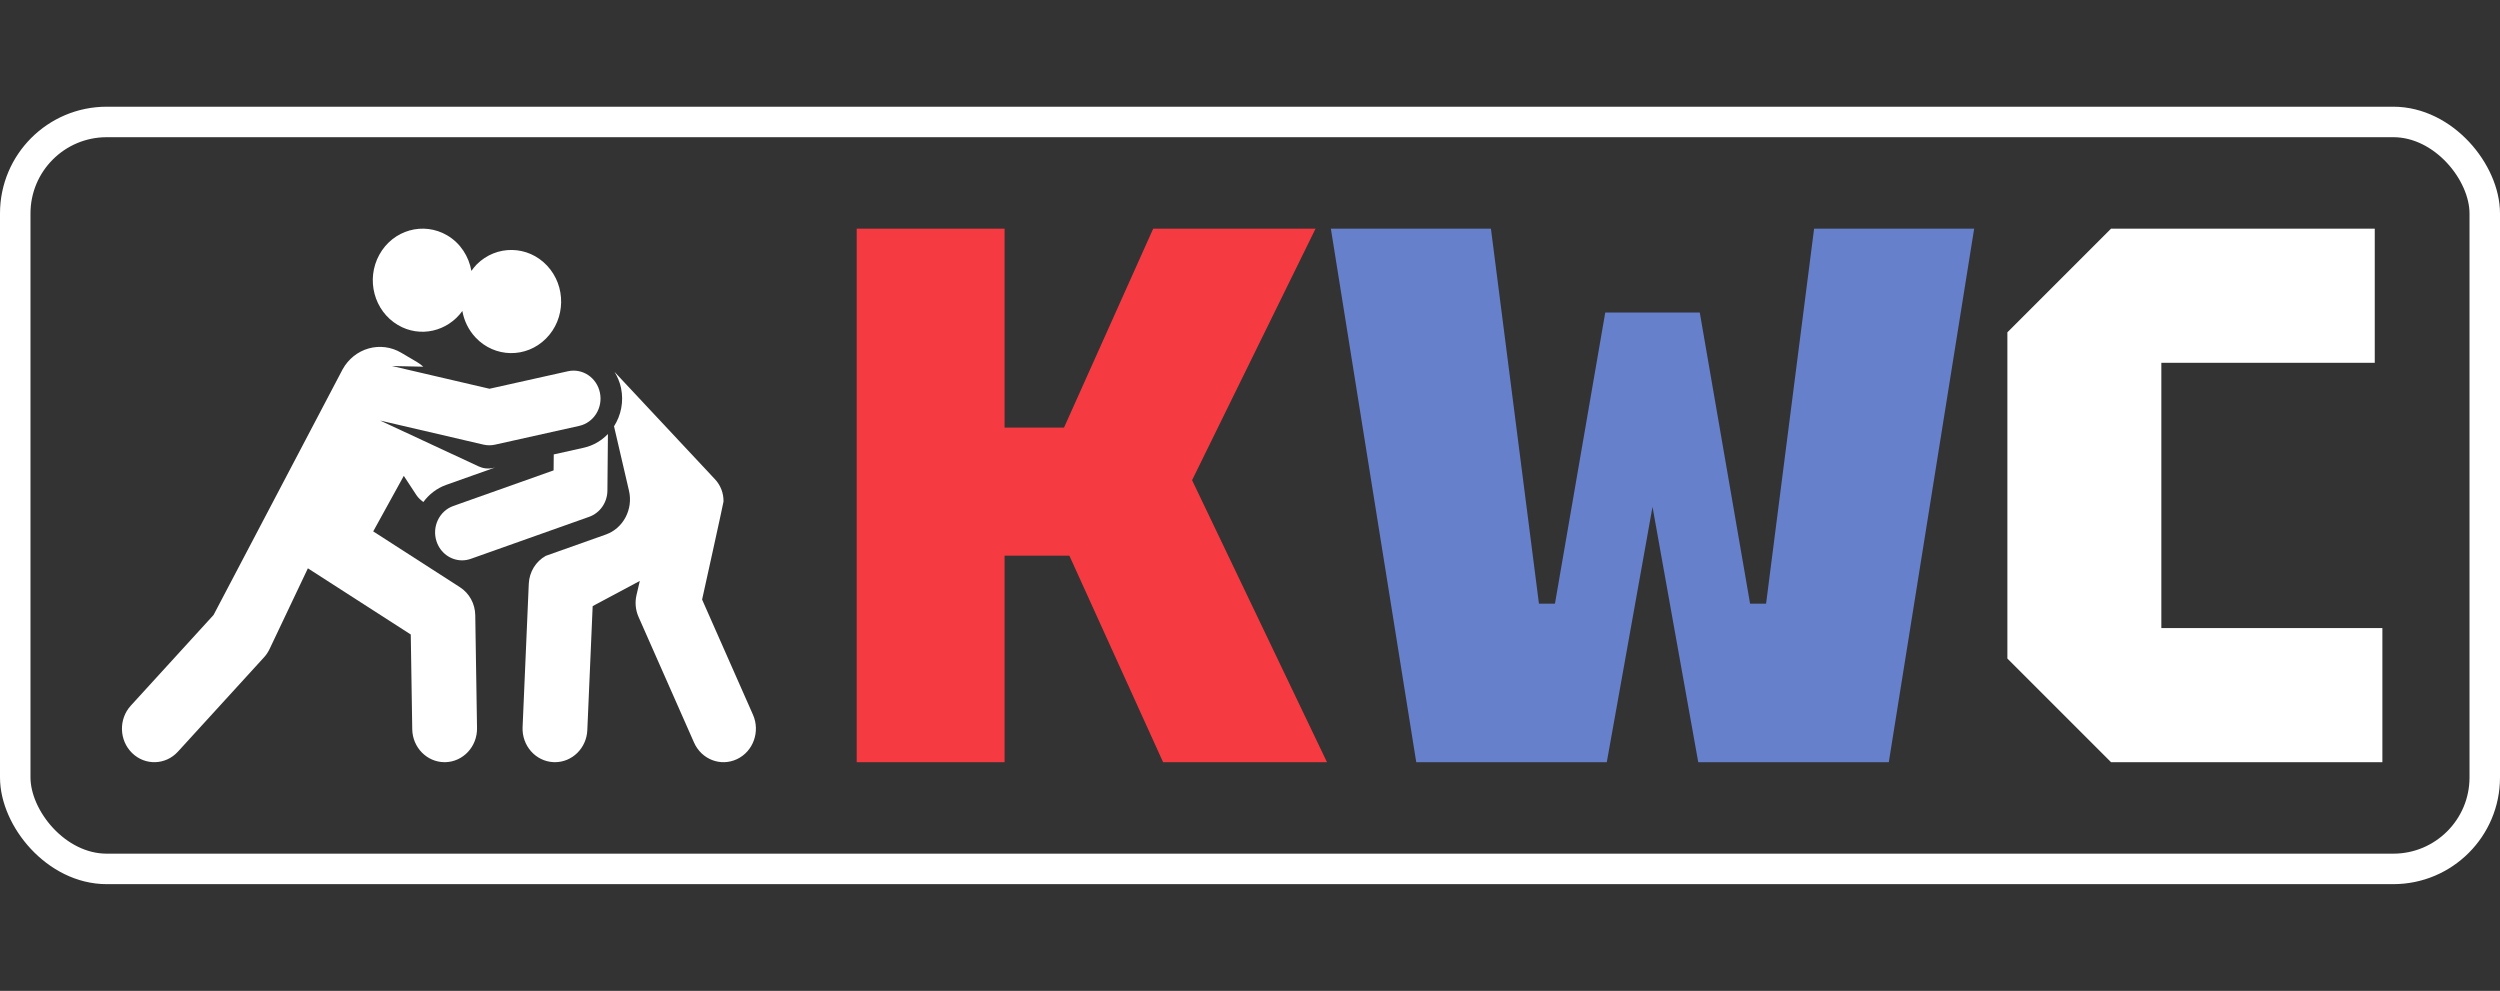
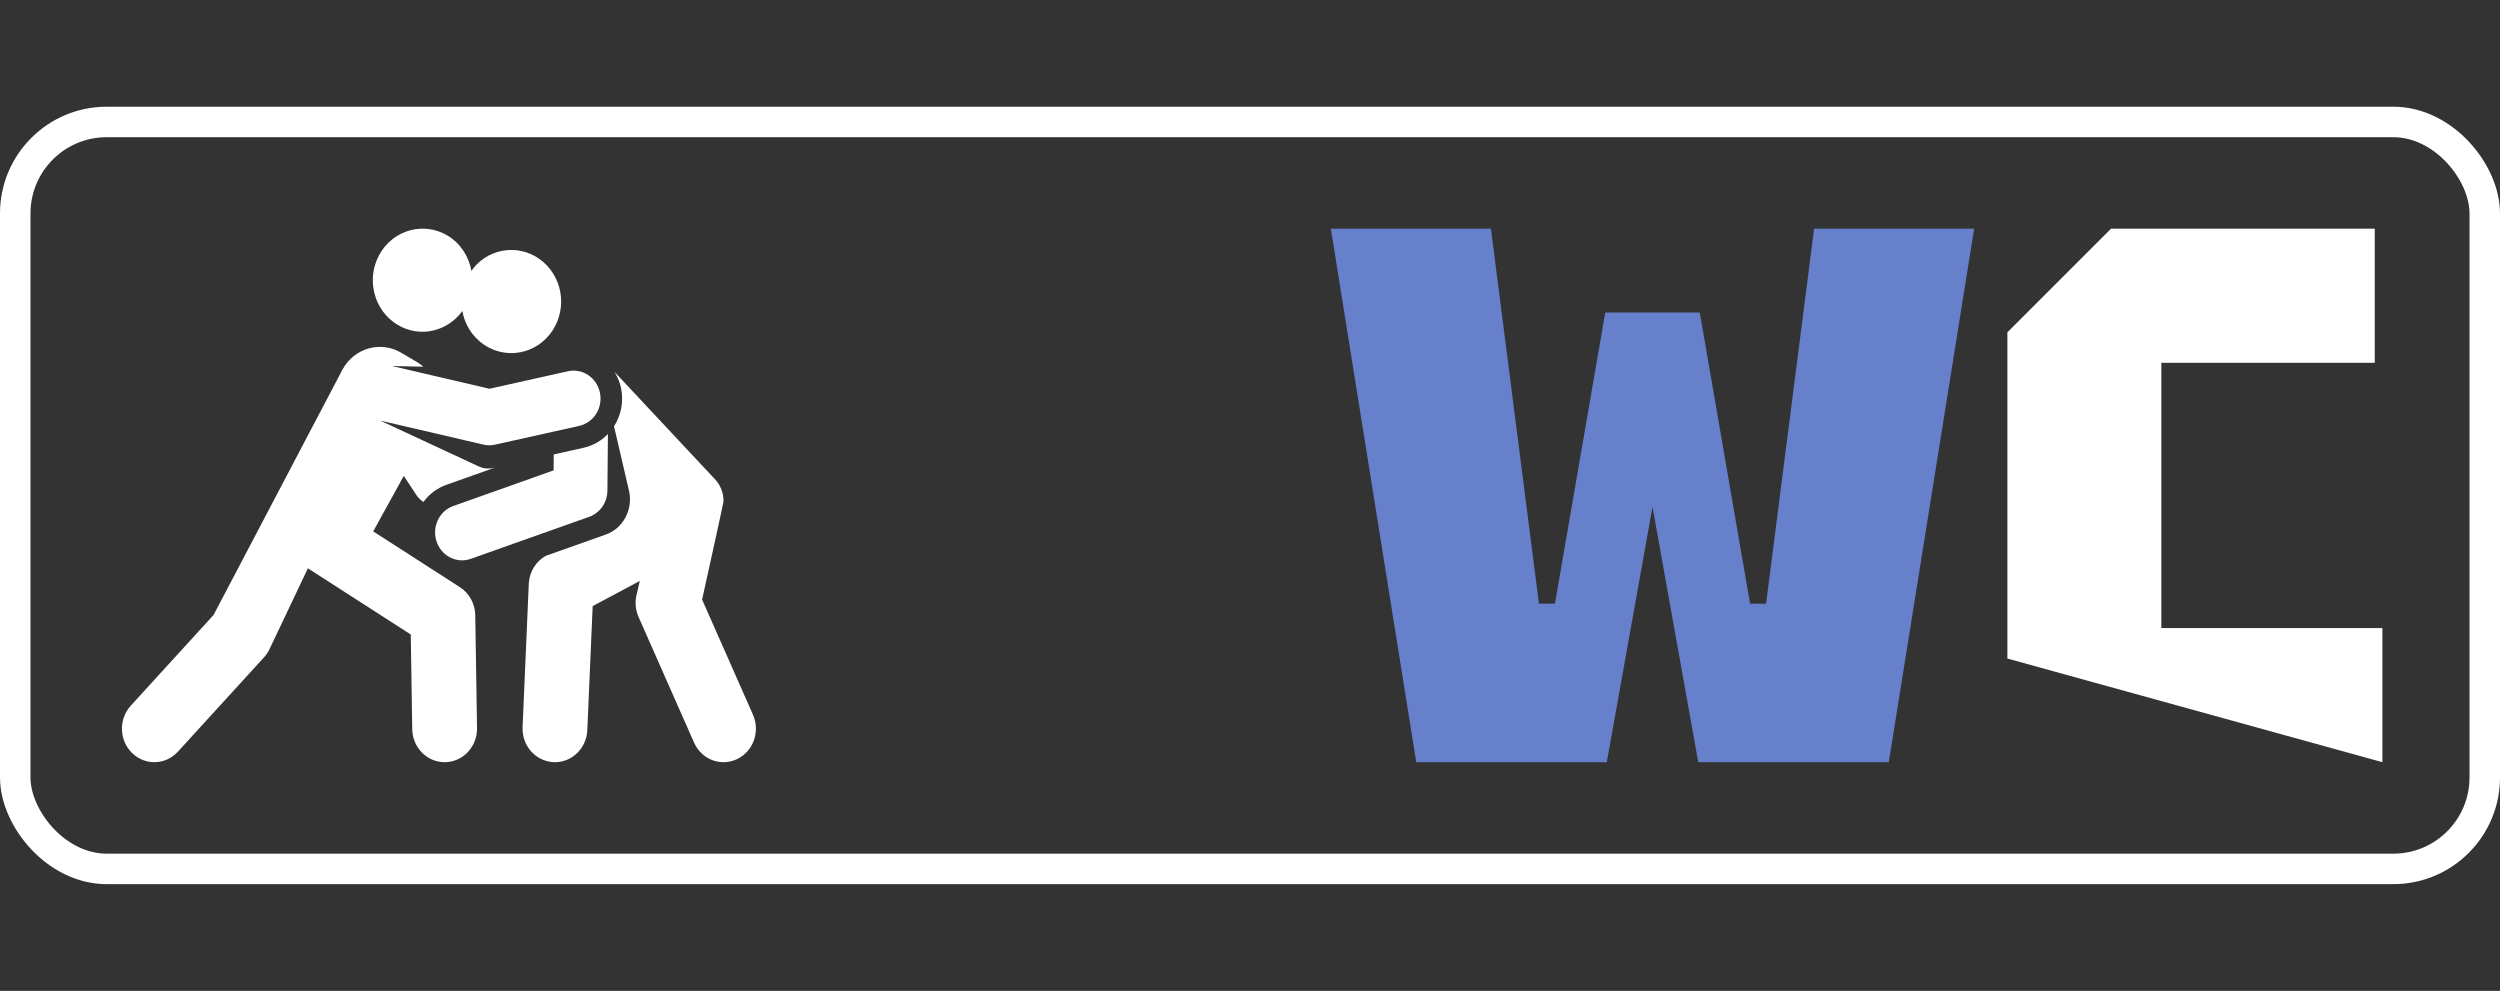
<svg xmlns="http://www.w3.org/2000/svg" width="164" height="65" viewBox="0 0 164 65" fill="none">
  <rect x="0" y="0" width="164" height="65" fill="#333333" stroke="none" />
  <rect x="1" y="8" width="162" height="49" rx="6" stroke="white" stroke-width="2" />
-   <path d="M56.2 50V15H65.9V28.05H69.8L75.65 15H86.3L78.2 31.5L87.05 50H76.3L70.15 36.45H65.9V50H56.2Z" fill="#F63A41" />
  <path d="M92.906 50L87.305 15H97.805L100.955 39.6H102.005L105.305 20.5H111.505L114.805 39.6H115.855L119.005 15H129.505L123.905 50H111.405L108.405 33.25L105.405 50H92.906Z" fill="#6680CB" />
-   <path d="M131.684 43.2V21.8L138.484 15H155.784V23.8H141.784V41.2H156.284V50H138.484L131.684 43.2Z" fill="white" />
+   <path d="M131.684 43.2V21.8L138.484 15H155.784V23.8H141.784V41.2H156.284V50L131.684 43.2Z" fill="white" />
  <path d="M49.395 46.886L46.058 39.331C46.058 39.331 47.461 32.991 47.463 32.898C47.471 32.356 47.272 31.833 46.907 31.444L40.313 24.397C40.506 24.714 40.659 25.064 40.74 25.451C40.928 26.355 40.737 27.25 40.28 27.965L41.263 32.2C41.542 33.406 40.889 34.653 39.752 35.062C38.799 35.4 39.417 35.18 35.799 36.465C35.146 36.832 34.722 37.523 34.688 38.294L34.282 47.702C34.229 48.916 35.137 49.943 36.31 49.997C36.342 49.999 36.374 49.999 36.406 49.999C37.536 49.999 38.477 49.078 38.528 47.898L38.879 39.761L41.971 38.109L41.754 39.039C41.643 39.517 41.69 40.02 41.888 40.468L45.53 48.714C46.016 49.815 47.273 50.307 48.346 49.8C49.413 49.296 49.883 47.991 49.395 46.886Z" fill="white" />
  <path d="M36.326 29.81L36.316 30.857L29.738 33.192C28.813 33.52 28.321 34.563 28.638 35.52C28.89 36.28 29.577 36.759 30.313 36.759C30.503 36.759 30.698 36.726 30.888 36.658L38.65 33.903C39.36 33.651 39.839 32.963 39.846 32.187L39.88 28.47C39.46 28.907 38.921 29.231 38.296 29.371L36.326 29.81Z" fill="white" />
  <path d="M26.105 21.322C27.553 22.177 29.356 21.748 30.33 20.402C30.444 21.034 30.729 21.639 31.193 22.136C32.449 23.477 34.52 23.511 35.816 22.211C37.114 20.911 37.146 18.771 35.891 17.428C34.635 16.086 32.565 16.05 31.268 17.35C31.138 17.481 31.03 17.626 30.924 17.772C30.755 16.826 30.213 15.959 29.344 15.445C27.775 14.519 25.778 15.085 24.885 16.708C23.991 18.331 24.536 20.396 26.105 21.322Z" fill="white" />
  <path d="M30.174 38.522C30.171 38.52 24.486 34.862 24.483 34.859L26.489 31.217L27.317 32.48C27.438 32.664 27.601 32.806 27.773 32.932C28.143 32.427 28.656 32.026 29.279 31.805L32.48 30.668L32.343 30.699C32.015 30.772 31.688 30.729 31.402 30.597L27.765 28.905L24.933 27.587L31.714 29.167C31.972 29.226 32.232 29.224 32.476 29.169L37.998 27.938C38.954 27.725 39.561 26.75 39.355 25.76C39.15 24.771 38.212 24.141 37.251 24.355L32.111 25.502L25.711 24.011L27.769 24.055C27.643 23.945 27.51 23.842 27.362 23.755L26.317 23.138C25.669 22.756 24.9 22.655 24.18 22.859C23.46 23.063 22.847 23.555 22.477 24.225L14.009 40.343L8.58 46.291C7.774 47.173 7.812 48.565 8.666 49.399C9.518 50.233 10.864 50.193 11.67 49.31L17.319 43.121C17.465 42.962 17.587 42.779 17.681 42.582L20.198 37.28C20.204 37.283 20.208 37.288 20.214 37.292L26.946 41.623L27.043 47.836C27.062 49.038 28.01 49.999 29.167 49.999C29.179 49.999 29.191 49.999 29.203 49.999C30.376 49.979 31.312 48.979 31.293 47.764L31.177 40.354C31.165 39.606 30.788 38.917 30.174 38.522Z" fill="white" />
</svg>